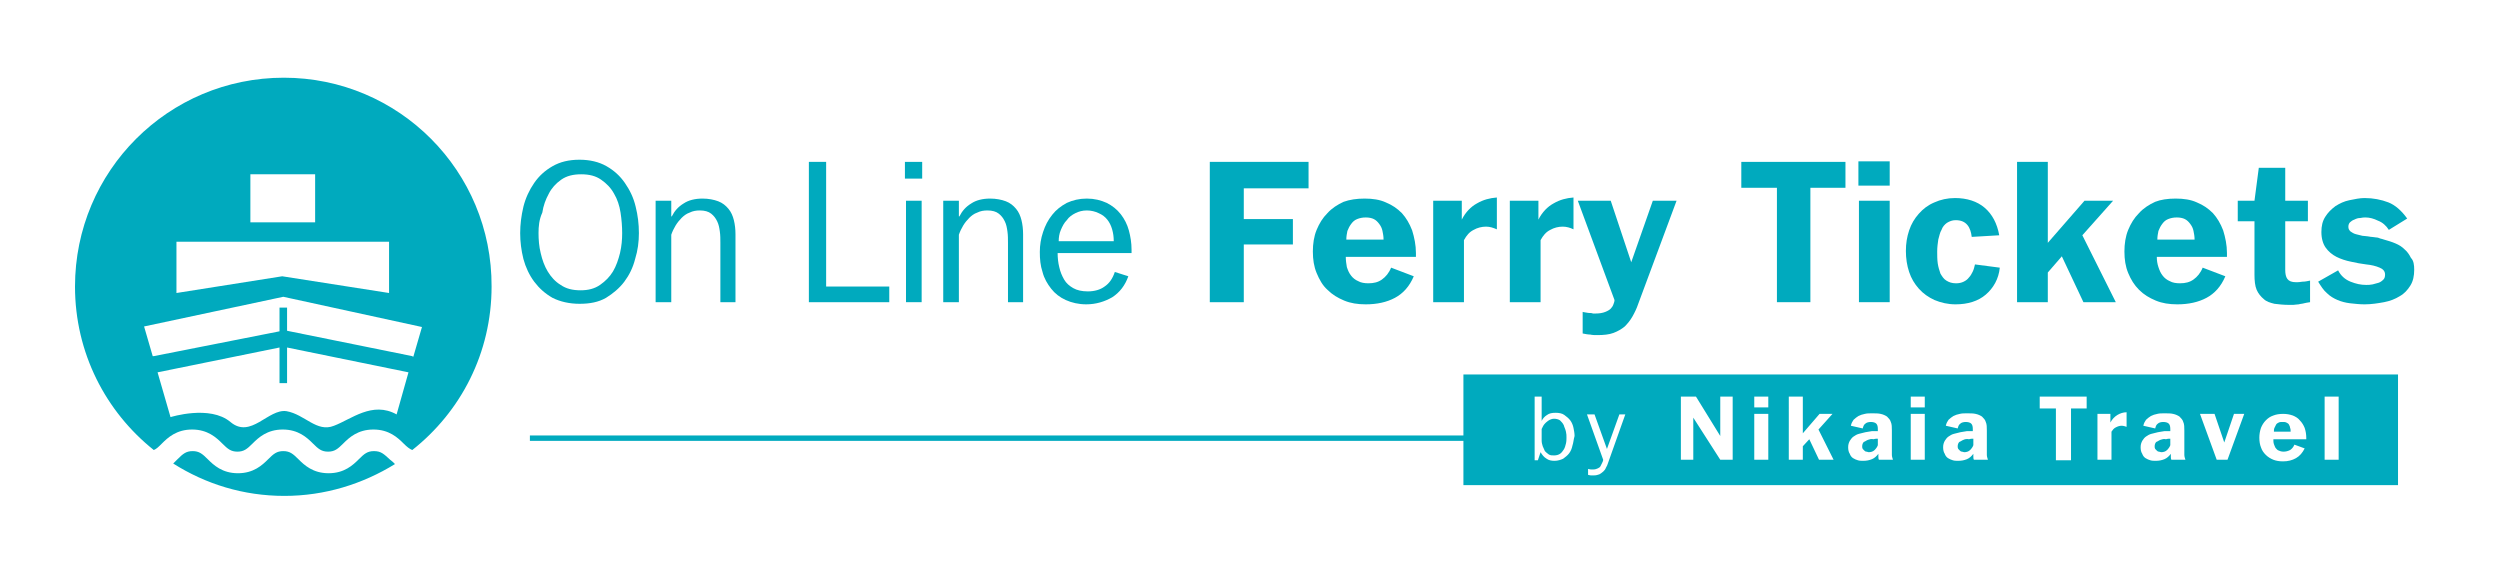
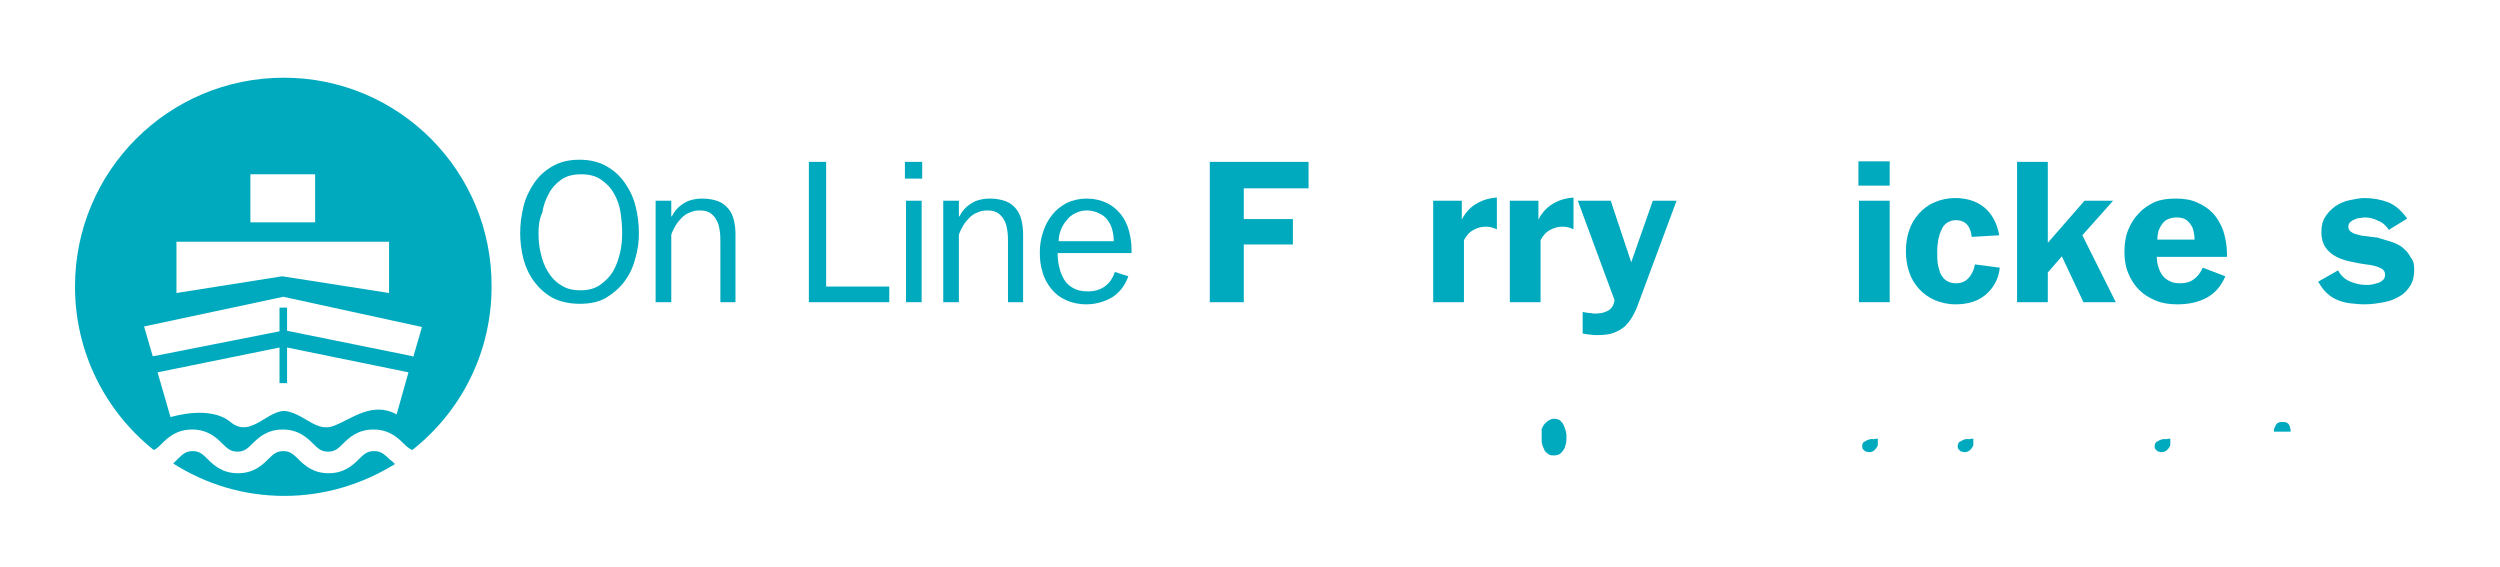
<svg xmlns="http://www.w3.org/2000/svg" version="1.1" id="Layer_1" x="0px" y="0px" viewBox="0 0 463.3 105.1" style="enable-background:new 0 0 463.3 105.1;" xml:space="preserve">
  <style type="text/css">
	.st0{fill:#00AABE;}
</style>
  <g>
    <path class="st0" d="M400.4,81.5c-0.3,0.1-0.5,0.3-0.8,0.4c-0.2,0.2-0.3,0.5-0.3,0.8c0,0.2,0,0.3,0.1,0.5c0.1,0.1,0.2,0.2,0.3,0.3   c0.1,0.1,0.2,0.2,0.4,0.2c0.1,0,0.3,0.1,0.4,0.1c0.4,0,0.8-0.1,1.1-0.4c0.3-0.3,0.5-0.6,0.6-0.9v-1.2c-0.2,0-0.5,0-0.8,0.1   C401,81.3,400.7,81.4,400.4,81.5z" />
    <path class="st0" d="M424.2,78.7c-0.1-0.2-0.3-0.3-0.5-0.4c-0.2-0.1-0.4-0.1-0.7-0.1c-0.3,0-0.5,0-0.7,0.1   c-0.2,0.1-0.4,0.2-0.5,0.4c-0.1,0.2-0.2,0.4-0.3,0.6c-0.1,0.2-0.1,0.5-0.1,0.7h3.1c0-0.3,0-0.5-0.1-0.7   C424.4,79.1,424.3,78.9,424.2,78.7z" />
    <path class="st0" d="M346.2,81.5c-0.3,0.1-0.5,0.3-0.8,0.4c-0.2,0.2-0.3,0.5-0.3,0.8c0,0.2,0,0.3,0.1,0.5c0.1,0.1,0.2,0.2,0.3,0.3   c0.1,0.1,0.2,0.2,0.4,0.2c0.1,0,0.3,0.1,0.4,0.1c0.4,0,0.8-0.1,1.1-0.4c0.3-0.3,0.5-0.6,0.6-0.9v-1.2c-0.2,0-0.5,0-0.8,0.1   C346.8,81.3,346.5,81.4,346.2,81.5z" />
    <path class="st0" d="M363.9,81.5c-0.3,0.1-0.5,0.3-0.8,0.4c-0.2,0.2-0.3,0.5-0.3,0.8c0,0.2,0,0.3,0.1,0.5c0.1,0.1,0.2,0.2,0.3,0.3   c0.1,0.1,0.2,0.2,0.4,0.2c0.1,0,0.3,0.1,0.4,0.1c0.4,0,0.8-0.1,1.1-0.4c0.3-0.3,0.5-0.6,0.6-0.9v-1.2c-0.2,0-0.5,0-0.8,0.1   C364.5,81.3,364.1,81.4,363.9,81.5z" />
-     <path class="st0" d="M271.2,69.4v11.3h-173v1h173v8.2h173.2V69.4H271.2z M291.4,82.6c-0.1,0.5-0.3,1-0.6,1.4   c-0.3,0.4-0.7,0.7-1.1,1c-0.4,0.2-1,0.4-1.6,0.4c-0.6,0-1.1-0.1-1.5-0.4c-0.5-0.3-0.8-0.7-1.1-1.2l-0.5,1.5h-0.6V73.5h1.3V78h0   c0.2-0.4,0.5-0.8,1-1.1c0.4-0.3,0.9-0.4,1.6-0.4c0.6,0,1.2,0.1,1.6,0.4c0.4,0.3,0.8,0.6,1.1,1c0.3,0.4,0.5,0.9,0.6,1.4   c0.1,0.5,0.2,1,0.2,1.5C291.6,81.5,291.6,82,291.4,82.6z M298,85.8c-0.1,0.3-0.2,0.6-0.4,0.9c-0.1,0.3-0.3,0.5-0.5,0.7   c-0.2,0.2-0.4,0.3-0.7,0.5c-0.3,0.1-0.6,0.2-1,0.2c-0.2,0-0.4,0-0.6,0c-0.2,0-0.4-0.1-0.5-0.1v-1.1c0.1,0,0.3,0.1,0.5,0.1   c0.2,0,0.4,0,0.5,0c0.3,0,0.6-0.1,0.8-0.2c0.2-0.1,0.4-0.2,0.5-0.4c0.1-0.2,0.2-0.4,0.3-0.6c0.1-0.2,0.2-0.4,0.2-0.6l-3-8.4h1.4   l2.3,6.4l2.3-6.4h1.1L298,85.8z M321.1,85.2h-2.3l-5-7.8l0,7.8h-2.3V73.5h2.8l4.5,7.3v-7.3h2.3V85.2z M327.7,85.2h-2.6v-8.5h2.6   V85.2z M327.7,75.5h-2.6v-2h2.6V75.5z M337.1,85.2l-1.8-3.8l-1.2,1.3v2.5h-2.6V73.5h2.6v6.8l3.1-3.6h2.4l-2.6,2.9l2.8,5.6H337.1z    M348.2,85.2c-0.1-0.2-0.1-0.4-0.1-0.6c0-0.2,0-0.4,0-0.5c-0.3,0.4-0.7,0.8-1.2,1c-0.5,0.2-1,0.3-1.6,0.3c-0.3,0-0.7,0-1-0.1   s-0.6-0.2-0.9-0.4c-0.3-0.2-0.5-0.5-0.6-0.8c-0.2-0.3-0.3-0.7-0.3-1.2s0.1-0.8,0.3-1.2c0.2-0.3,0.4-0.6,0.7-0.8   c0.3-0.2,0.6-0.4,1-0.5c0.4-0.1,0.8-0.2,1.2-0.3c0.4-0.1,0.8-0.1,1.2-0.2c0.4,0,0.7,0,1.1,0v-0.4c0-0.5-0.1-0.8-0.3-1   c-0.2-0.2-0.6-0.3-1-0.3c-0.4,0-0.8,0.1-1,0.3c-0.3,0.2-0.4,0.5-0.5,0.9l-2.2-0.5c0.1-0.5,0.3-0.8,0.5-1.1c0.3-0.3,0.6-0.5,0.9-0.7   c0.4-0.2,0.7-0.3,1.2-0.4c0.4-0.1,0.8-0.1,1.3-0.1c0.6,0,1.2,0,1.6,0.1c0.5,0.1,0.9,0.3,1.2,0.5c0.3,0.3,0.6,0.6,0.7,1   c0.2,0.4,0.2,1,0.2,1.6v3.6c0,0.2,0,0.5,0,0.9c0,0.3,0.1,0.6,0.2,0.9H348.2z M356.7,85.2h-2.6v-8.5h2.6V85.2z M356.7,75.5h-2.6v-2   h2.6V75.5z M365.8,85.2c-0.1-0.2-0.1-0.4-0.1-0.6c0-0.2,0-0.4,0-0.5c-0.3,0.4-0.7,0.8-1.2,1c-0.5,0.2-1,0.3-1.6,0.3   c-0.3,0-0.7,0-1-0.1c-0.3-0.1-0.6-0.2-0.9-0.4c-0.3-0.2-0.5-0.5-0.6-0.8c-0.2-0.3-0.3-0.7-0.3-1.2s0.1-0.8,0.3-1.2   c0.2-0.3,0.4-0.6,0.7-0.8c0.3-0.2,0.6-0.4,1-0.5c0.4-0.1,0.8-0.2,1.2-0.3c0.4-0.1,0.8-0.1,1.2-0.2c0.4,0,0.7,0,1.1,0v-0.4   c0-0.5-0.1-0.8-0.3-1c-0.2-0.2-0.6-0.3-1-0.3c-0.4,0-0.8,0.1-1,0.3c-0.3,0.2-0.4,0.5-0.5,0.9l-2.2-0.5c0.1-0.5,0.3-0.8,0.5-1.1   c0.3-0.3,0.6-0.5,0.9-0.7c0.4-0.2,0.7-0.3,1.2-0.4c0.4-0.1,0.8-0.1,1.3-0.1c0.6,0,1.2,0,1.6,0.1c0.5,0.1,0.9,0.3,1.2,0.5   c0.3,0.3,0.6,0.6,0.7,1c0.2,0.4,0.2,1,0.2,1.6v3.6c0,0.2,0,0.5,0,0.9c0,0.3,0.1,0.6,0.2,0.9H365.8z M386.8,75.7h-3v9.6H381v-9.6h-3   v-2.2h8.7V75.7z M394.1,79.1c-0.3-0.1-0.6-0.2-0.9-0.2c-0.4,0-0.7,0.1-1.1,0.3s-0.6,0.5-0.8,0.8v5.2h-2.6v-8.5h2.4   c0,1.1,0,1.6,0,1.6c0,0,0,0,0,0c0.3-0.6,0.8-1.1,1.3-1.4c0.5-0.3,1.1-0.5,1.7-0.5V79.1z M402.4,85.2c-0.1-0.2-0.1-0.4-0.1-0.6   c0-0.2,0-0.4,0-0.5c-0.3,0.4-0.7,0.8-1.2,1c-0.5,0.2-1,0.3-1.6,0.3c-0.3,0-0.7,0-1-0.1s-0.6-0.2-0.9-0.4c-0.3-0.2-0.5-0.5-0.6-0.8   c-0.2-0.3-0.3-0.7-0.3-1.2s0.1-0.8,0.3-1.2c0.2-0.3,0.4-0.6,0.7-0.8c0.3-0.2,0.6-0.4,1-0.5c0.4-0.1,0.8-0.2,1.2-0.3   c0.4-0.1,0.8-0.1,1.2-0.2c0.4,0,0.7,0,1.1,0v-0.4c0-0.5-0.1-0.8-0.3-1c-0.2-0.2-0.6-0.3-1-0.3c-0.4,0-0.8,0.1-1,0.3   c-0.3,0.2-0.4,0.5-0.5,0.9l-2.2-0.5c0.1-0.5,0.3-0.8,0.5-1.1c0.3-0.3,0.6-0.5,0.9-0.7c0.4-0.2,0.7-0.3,1.2-0.4   c0.4-0.1,0.8-0.1,1.3-0.1c0.6,0,1.2,0,1.6,0.1c0.5,0.1,0.9,0.3,1.2,0.5c0.3,0.3,0.6,0.6,0.7,1c0.2,0.4,0.2,1,0.2,1.6v3.6   c0,0.2,0,0.5,0,0.9c0,0.3,0.1,0.6,0.2,0.9H402.4z M412.8,85.2h-2l-3.1-8.5h2.7l1.8,5.3l1.8-5.3h1.9L412.8,85.2z M427.2,81.4h-5.9   c0,0.3,0,0.6,0.1,0.9c0.1,0.3,0.2,0.5,0.3,0.7c0.2,0.2,0.3,0.4,0.6,0.5c0.2,0.1,0.5,0.2,0.9,0.2c0.4,0,0.8-0.1,1.2-0.3   c0.3-0.2,0.6-0.5,0.8-1l1.9,0.7c-0.4,0.8-0.9,1.4-1.6,1.8c-0.7,0.4-1.5,0.6-2.4,0.6c-0.7,0-1.3-0.1-1.8-0.3c-0.5-0.2-1-0.5-1.4-0.9   c-0.4-0.4-0.7-0.8-0.9-1.4c-0.2-0.5-0.3-1.1-0.3-1.8c0-0.6,0.1-1.2,0.3-1.8c0.2-0.5,0.5-1,0.9-1.4c0.4-0.4,0.8-0.7,1.4-0.9   c0.5-0.2,1.1-0.3,1.8-0.3c0.7,0,1.2,0.1,1.8,0.3c0.5,0.2,1,0.5,1.3,0.9c0.4,0.4,0.7,0.9,0.9,1.4c0.2,0.6,0.3,1.2,0.3,1.9V81.4z    M433.4,85.2h-2.6V73.5h2.6V85.2z" />
    <path class="st0" d="M289.8,78.8c-0.2-0.4-0.4-0.6-0.7-0.9c-0.3-0.2-0.7-0.3-1.1-0.3c-0.3,0-0.6,0.1-0.8,0.2   c-0.2,0.1-0.5,0.3-0.7,0.5c-0.2,0.2-0.4,0.4-0.5,0.6c-0.1,0.2-0.2,0.4-0.3,0.6v2.2c0,0.3,0.1,0.7,0.2,1c0.1,0.3,0.3,0.6,0.4,0.9   c0.2,0.2,0.4,0.4,0.7,0.6c0.3,0.2,0.6,0.2,1,0.2c0.4,0,0.8-0.1,1.1-0.3c0.3-0.2,0.5-0.5,0.7-0.8c0.2-0.3,0.3-0.7,0.4-1.1   c0.1-0.4,0.1-0.8,0.1-1.1c0-0.4,0-0.7-0.1-1.1C290.1,79.5,289.9,79.2,289.8,78.8z" />
  </g>
  <g>
    <path class="st0" d="M96.4,43.2c0-1.6,0.2-3.2,0.6-4.9c0.4-1.6,1.1-3.1,2-4.4c0.9-1.3,2-2.3,3.4-3.1c1.4-0.8,3-1.2,5-1.2   c1.9,0,3.6,0.4,5,1.2c1.4,0.8,2.5,1.8,3.4,3.1c0.9,1.3,1.6,2.7,2,4.4c0.4,1.6,0.6,3.2,0.6,4.9c0,1.6-0.2,3.2-0.7,4.8   c-0.4,1.6-1.1,3-2,4.2c-0.9,1.2-2.1,2.2-3.4,3c-1.4,0.8-3,1.1-4.9,1.1c-1.9,0-3.6-0.4-5-1.1c-1.4-0.8-2.5-1.8-3.4-3   c-0.9-1.2-1.6-2.7-2-4.2C96.6,46.4,96.4,44.8,96.4,43.2z M99.8,43.2c0,1.2,0.1,2.5,0.4,3.7c0.3,1.3,0.7,2.4,1.3,3.4   c0.6,1,1.4,1.9,2.4,2.5c1,0.7,2.2,1,3.7,1c1.4,0,2.6-0.3,3.6-1c1-0.7,1.8-1.5,2.4-2.5c0.6-1,1-2.2,1.3-3.4c0.3-1.3,0.4-2.5,0.4-3.7   c0-1.2-0.1-2.5-0.3-3.8c-0.2-1.3-0.6-2.5-1.2-3.5c-0.6-1.1-1.4-1.9-2.4-2.6c-1-0.7-2.2-1-3.7-1c-1.5,0-2.7,0.3-3.7,1   c-1,0.7-1.8,1.6-2.3,2.6c-0.6,1.1-1,2.2-1.2,3.5C99.9,40.7,99.8,42,99.8,43.2z" />
    <path class="st0" d="M136.4,56h-2.9V45c0-0.7,0-1.4-0.1-2.1c-0.1-0.7-0.2-1.3-0.5-1.9c-0.3-0.6-0.6-1-1.1-1.4   c-0.5-0.4-1.2-0.6-2.1-0.6c-0.7,0-1.3,0.1-1.9,0.4c-0.6,0.2-1.1,0.6-1.5,1c-0.4,0.4-0.8,0.9-1.1,1.4c-0.3,0.5-0.6,1.1-0.8,1.7V56   h-2.9V37.2h2.9v2.9h0.1c0.5-1,1.2-1.8,2.2-2.4c0.9-0.6,2.1-0.9,3.5-0.9c1.1,0,2.1,0.2,2.9,0.5c0.8,0.3,1.4,0.8,1.9,1.4   c0.5,0.6,0.8,1.3,1,2.1c0.2,0.8,0.3,1.7,0.3,2.6V56z" />
    <path class="st0" d="M149.9,56V30h3.2v23.1h11.7V56H149.9z" />
    <path class="st0" d="M167.7,33.1V30h3.2v3.1H167.7z M167.9,56V37.2h2.9V56H167.9z" />
    <path class="st0" d="M189.7,56h-2.9V45c0-0.7,0-1.4-0.1-2.1c-0.1-0.7-0.2-1.3-0.5-1.9c-0.3-0.6-0.6-1-1.1-1.4   c-0.5-0.4-1.2-0.6-2.1-0.6c-0.7,0-1.3,0.1-1.9,0.4c-0.6,0.2-1.1,0.6-1.5,1c-0.4,0.4-0.8,0.9-1.1,1.4c-0.3,0.5-0.6,1.1-0.8,1.7V56   h-2.9V37.2h2.9v2.9h0.1c0.5-1,1.2-1.8,2.2-2.4c0.9-0.6,2.1-0.9,3.5-0.9c1.1,0,2.1,0.2,2.9,0.5c0.8,0.3,1.4,0.8,1.9,1.4   c0.5,0.6,0.8,1.3,1,2.1c0.2,0.8,0.3,1.7,0.3,2.6V56z" />
    <path class="st0" d="M209.1,51.2c-0.6,1.7-1.6,3-3,3.9c-1.4,0.8-3,1.3-4.8,1.3c-1.4,0-2.7-0.3-3.8-0.8c-1.1-0.5-2-1.2-2.7-2.1   c-0.7-0.9-1.3-1.9-1.6-3.1c-0.4-1.2-0.5-2.4-0.5-3.7c0-1.3,0.2-2.5,0.6-3.7c0.4-1.2,0.9-2.2,1.7-3.2c0.7-0.9,1.6-1.6,2.7-2.2   c1.1-0.5,2.3-0.8,3.7-0.8c1.4,0,2.6,0.3,3.7,0.8c1,0.5,1.9,1.2,2.6,2.1c0.7,0.9,1.2,1.9,1.5,3c0.3,1.1,0.5,2.3,0.5,3.6v0.6H196   c0,0.9,0.1,1.8,0.3,2.6c0.2,0.9,0.5,1.6,0.9,2.3c0.4,0.7,1,1.2,1.7,1.6c0.7,0.4,1.6,0.6,2.7,0.6c1.2,0,2.3-0.3,3.1-0.9   c0.9-0.6,1.5-1.5,1.9-2.7L209.1,51.2z M206.4,44.7c0-0.8-0.1-1.5-0.3-2.2c-0.2-0.7-0.5-1.3-0.9-1.8c-0.4-0.5-0.9-0.9-1.6-1.2   c-0.6-0.3-1.4-0.5-2.2-0.5c-0.8,0-1.5,0.2-2.1,0.5c-0.6,0.3-1.2,0.7-1.6,1.3c-0.5,0.5-0.8,1.1-1.1,1.8c-0.3,0.7-0.4,1.4-0.4,2.1   H206.4z" />
    <path class="st0" d="M230.5,34.9v5.7h9.1v4.7h-9.1V56h-6.3V30h18.3v4.9H230.5z" />
-     <path class="st0" d="M252.9,36.8c1.5,0,2.8,0.2,3.9,0.7c1.2,0.5,2.1,1.1,3,2c0.8,0.9,1.4,1.9,1.9,3.2c0.4,1.3,0.7,2.7,0.7,4.2v0.7   h-13c0,0.7,0.1,1.3,0.2,1.9c0.2,0.6,0.4,1.1,0.8,1.6c0.3,0.4,0.8,0.8,1.3,1c0.5,0.3,1.2,0.4,1.9,0.4c1,0,1.8-0.2,2.5-0.7   c0.7-0.5,1.3-1.2,1.7-2.2l4.2,1.6c-0.8,1.9-2,3.2-3.5,4c-1.5,0.8-3.3,1.2-5.4,1.2c-1.5,0-2.8-0.2-4-0.7c-1.2-0.5-2.2-1.1-3.1-2   c-0.9-0.8-1.5-1.9-2-3.1c-0.5-1.2-0.7-2.5-0.7-4c0-1.4,0.2-2.8,0.7-4c0.5-1.2,1.1-2.2,2-3.1c0.8-0.9,1.9-1.6,3-2.1   C250.1,37,251.4,36.8,252.9,36.8z M256.2,42.8c-0.1-0.5-0.3-0.9-0.6-1.3c-0.3-0.4-0.6-0.7-1-0.9c-0.4-0.2-0.9-0.3-1.5-0.3   c-0.6,0-1.1,0.1-1.6,0.3c-0.5,0.2-0.8,0.5-1.1,0.9c-0.3,0.4-0.5,0.8-0.7,1.3c-0.1,0.5-0.2,1-0.2,1.6h6.9   C256.4,43.8,256.3,43.3,256.2,42.8z" />
    <path class="st0" d="M275.4,42c-0.8,0-1.6,0.2-2.3,0.6c-0.8,0.4-1.3,1-1.8,1.9V56h-5.7V37.2h5.3c0,2.3,0,3.5,0,3.5c0,0,0,0,0,0   c0.7-1.4,1.7-2.4,2.8-3c1.2-0.7,2.4-1,3.7-1.1v5.9C276.7,42.2,276.1,42,275.4,42z" />
    <path class="st0" d="M289.6,42c-0.8,0-1.6,0.2-2.3,0.6c-0.8,0.4-1.3,1-1.8,1.9V56h-5.7V37.2h5.3c0,2.3,0,3.5,0,3.5c0,0,0,0,0,0   c0.7-1.4,1.7-2.4,2.8-3c1.2-0.7,2.4-1,3.7-1.1v5.9C291,42.2,290.3,42,289.6,42z" />
    <path class="st0" d="M303.6,56.3c-0.3,0.9-0.7,1.7-1.1,2.4c-0.4,0.7-0.9,1.3-1.4,1.8c-0.6,0.5-1.3,0.9-2.1,1.2   c-0.8,0.3-1.8,0.4-3,0.4c-0.4,0-0.9,0-1.3-0.1c-0.4,0-0.9-0.1-1.4-0.2v-4c0.1,0,0.3,0.1,0.5,0.1c0.2,0,0.4,0.1,0.7,0.1   c0.2,0,0.5,0,0.7,0.1c0.2,0,0.4,0,0.5,0c0.7,0,1.3-0.1,1.8-0.3c0.5-0.2,0.8-0.4,1-0.6c0.2-0.2,0.4-0.5,0.5-0.8   c0.1-0.3,0.2-0.5,0.2-0.8l-6.8-18.4h6.1l3.8,11.4l0,0l4-11.4h4.4L303.6,56.3z" />
-     <path class="st0" d="M335.5,34.8V56h-6.2V34.8h-6.6V30h19.3v4.8H335.5z" />
    <path class="st0" d="M344.4,34.4v-4.5h5.8v4.5H344.4z M344.5,56V37.2h5.7V56H344.5z" />
    <path class="st0" d="M368,54.6c-1.4,1.2-3.3,1.8-5.6,1.8c-1.4,0-2.7-0.3-3.9-0.8c-1.1-0.5-2.1-1.2-2.9-2.1   c-0.8-0.9-1.4-1.9-1.8-3.1c-0.4-1.2-0.6-2.5-0.6-3.9c0-1.4,0.2-2.6,0.6-3.8c0.4-1.2,1-2.2,1.8-3.1c0.8-0.9,1.7-1.6,2.9-2.1   c1.1-0.5,2.4-0.8,3.8-0.8c2.2,0,4.1,0.6,5.5,1.8c1.4,1.2,2.3,2.9,2.7,5.1l-5.1,0.3c-0.1-0.8-0.3-1.6-0.8-2.2   c-0.5-0.6-1.2-0.9-2.2-0.9c-0.6,0-1.1,0.2-1.6,0.5c-0.4,0.3-0.8,0.7-1,1.3c-0.3,0.5-0.4,1.1-0.6,1.8c-0.1,0.7-0.2,1.4-0.2,2.2   c0,0.7,0,1.5,0.1,2.2c0.1,0.7,0.3,1.3,0.5,1.9c0.3,0.5,0.6,1,1.1,1.3c0.5,0.3,1,0.5,1.8,0.5c0.5,0,1-0.1,1.4-0.3   c0.4-0.2,0.7-0.4,1-0.8c0.3-0.3,0.5-0.7,0.7-1.1c0.2-0.4,0.3-0.9,0.4-1.3l4.6,0.6C370.4,51.7,369.4,53.4,368,54.6z" />
    <path class="st0" d="M386.1,56l-4-8.5l-2.6,3V56h-5.7V30h5.7v15l6.8-7.8h5.3l-5.7,6.4l6.2,12.4H386.1z" />
    <path class="st0" d="M403.2,36.8c1.5,0,2.8,0.2,3.9,0.7c1.2,0.5,2.1,1.1,3,2c0.8,0.9,1.4,1.9,1.9,3.2c0.4,1.3,0.7,2.7,0.7,4.2v0.7   h-13c0,0.7,0.1,1.3,0.3,1.9c0.2,0.6,0.4,1.1,0.8,1.6c0.3,0.4,0.8,0.8,1.3,1c0.5,0.3,1.2,0.4,1.9,0.4c1,0,1.8-0.2,2.5-0.7   c0.7-0.5,1.3-1.2,1.7-2.2l4.2,1.6c-0.8,1.9-2,3.2-3.5,4c-1.5,0.8-3.3,1.2-5.4,1.2c-1.5,0-2.8-0.2-4-0.7c-1.2-0.5-2.2-1.1-3.1-2   s-1.5-1.9-2-3.1c-0.5-1.2-0.7-2.5-0.7-4c0-1.4,0.2-2.8,0.7-4c0.5-1.2,1.1-2.2,2-3.1c0.8-0.9,1.9-1.6,3-2.1   C400.4,37,401.7,36.8,403.2,36.8z M406.5,42.8c-0.1-0.5-0.3-0.9-0.6-1.3c-0.3-0.4-0.6-0.7-1-0.9c-0.4-0.2-0.9-0.3-1.5-0.3   c-0.6,0-1.1,0.1-1.6,0.3c-0.5,0.2-0.8,0.5-1.1,0.9c-0.3,0.4-0.5,0.8-0.7,1.3c-0.1,0.5-0.2,1-0.2,1.6h6.9   C406.7,43.8,406.6,43.3,406.5,42.8z" />
-     <path class="st0" d="M427,56.2c-0.3,0.1-0.7,0.1-1,0.2c-0.4,0-0.7,0.1-1,0.1c-0.3,0-0.6,0-0.8,0c-1,0-1.9-0.1-2.7-0.2   c-0.8-0.2-1.5-0.4-2-0.9c-0.5-0.4-1-1-1.3-1.7c-0.3-0.7-0.4-1.7-0.4-2.8V41h-3.1v-3.8h3.1l0.8-6.1h4.9v6.1h4.2V41h-4.2v9   c0,0.7,0.1,1.3,0.4,1.7c0.3,0.4,0.8,0.6,1.6,0.6c0.3,0,0.7,0,1.2-0.1c0.5,0,0.9-0.1,1.4-0.2v4C427.6,56.1,427.3,56.1,427,56.2z" />
    <path class="st0" d="M447.4,50c0,1.1-0.2,2.1-0.7,2.9c-0.5,0.8-1.1,1.5-2,2c-0.8,0.5-1.8,0.9-2.9,1.1c-1.1,0.2-2.3,0.4-3.6,0.4   c-0.9,0-1.8-0.1-2.7-0.2c-0.8-0.1-1.6-0.3-2.3-0.6c-0.7-0.3-1.4-0.7-2-1.3c-0.6-0.5-1.1-1.3-1.6-2.1l3.7-2.1c0.5,1,1.3,1.7,2.3,2.1   c1,0.4,1.9,0.6,2.9,0.6c0.4,0,0.7,0,1.2-0.1c0.4-0.1,0.8-0.2,1.1-0.3c0.3-0.1,0.6-0.3,0.9-0.6c0.2-0.2,0.3-0.5,0.3-0.9   c0-0.6-0.3-1-1-1.3s-1.5-0.5-2.5-0.6c-0.9-0.1-1.9-0.3-2.8-0.5c-1-0.2-1.9-0.5-2.7-0.9c-0.8-0.4-1.5-1-2-1.7   c-0.5-0.7-0.8-1.7-0.8-2.9c0-1.1,0.2-2,0.7-2.8c0.5-0.8,1.1-1.4,1.9-2c0.8-0.5,1.6-0.9,2.6-1.1c1-0.2,1.9-0.4,2.8-0.4   c1.6,0,3.1,0.3,4.4,0.8c1.3,0.5,2.5,1.6,3.5,3l-3.4,2.1c-0.5-0.8-1.2-1.4-2-1.7c-0.8-0.4-1.6-0.6-2.3-0.6c-0.3,0-0.6,0-1,0.1   c-0.4,0-0.7,0.1-1.1,0.3c-0.3,0.1-0.6,0.3-0.8,0.5c-0.2,0.2-0.3,0.5-0.3,0.8c0,0.4,0.1,0.6,0.4,0.9c0.3,0.2,0.6,0.4,1,0.5   c0.4,0.1,0.8,0.2,1.2,0.3c0.4,0,0.7,0.1,1,0.1c0.2,0,0.4,0.1,0.7,0.1c0.3,0,0.6,0.1,0.8,0.1c0.3,0,0.6,0.1,0.8,0.2   c0.3,0.1,0.5,0.1,0.7,0.2c0.7,0.2,1.4,0.4,2.1,0.7c0.7,0.3,1.2,0.6,1.7,1.1c0.5,0.4,0.9,1,1.2,1.6C447.3,48.3,447.4,49.1,447.4,50z   " />
  </g>
  <g>
    <path class="st0" d="M69.3,83.6c-1.2,0-1.8,0.5-2.8,1.5c-1.1,1.1-2.7,2.6-5.6,2.6c-2.9,0-4.5-1.5-5.6-2.6c-1-1-1.6-1.5-2.8-1.5   c-1.2,0-1.8,0.5-2.8,1.5c-1.1,1.1-2.7,2.6-5.6,2.6c-2.9,0-4.5-1.5-5.6-2.6c-1-1-1.6-1.5-2.8-1.5c-1.2,0-1.8,0.5-2.8,1.5   c-0.2,0.2-0.5,0.5-0.8,0.8c6,3.8,13,6,20.6,6c7.5,0,14.5-2.2,20.5-5.9c-0.3-0.3-0.6-0.6-0.9-0.8C71.1,84.1,70.6,83.6,69.3,83.6z" />
    <path class="st0" d="M52.6,14.4c-21.4,0-38.7,17.3-38.7,38.7c0,12.3,5.7,23.2,14.6,30.3c0.5-0.2,0.9-0.6,1.5-1.2   c1.1-1.1,2.7-2.6,5.6-2.6c2.9,0,4.5,1.5,5.6,2.6c1,1,1.6,1.5,2.8,1.5c1.2,0,1.8-0.5,2.8-1.5c1.1-1.1,2.7-2.6,5.6-2.6   c2.9,0,4.5,1.5,5.6,2.6c1,1,1.6,1.5,2.8,1.5c1.2,0,1.8-0.5,2.8-1.5c1.1-1.1,2.7-2.6,5.6-2.6c2.9,0,4.5,1.5,5.6,2.6   c0.6,0.6,1.1,1,1.6,1.2c9-7.1,14.7-18,14.7-30.3C91.2,31.7,73.9,14.4,52.6,14.4z M46.4,32.3h12v8.9h-12V32.3z M32.8,44.8h39.3v9.5   l-19.8-3.1l-19.6,3.1V44.8z M73.5,76.8c-4.5-2.5-8.4,0.9-11.6,2.1c-3.2,1.3-5.4-2.1-8.8-2.7c-3.4-0.5-6.6,5.2-10.4,2   c-3.8-3.2-11.1-0.9-11.1-0.9L29.2,69l22.6-4.6V71h1.4v-6.6L75.7,69L73.5,76.8z M76.6,66.1c-0.1,0-0.1,0-0.2-0.1l-23.2-4.7V57h-1.4   v4.4L28.5,66c-0.1,0-0.1,0-0.2,0l-1.6-5.5L52.5,55l25.7,5.6L76.6,66.1z" />
  </g>
</svg>